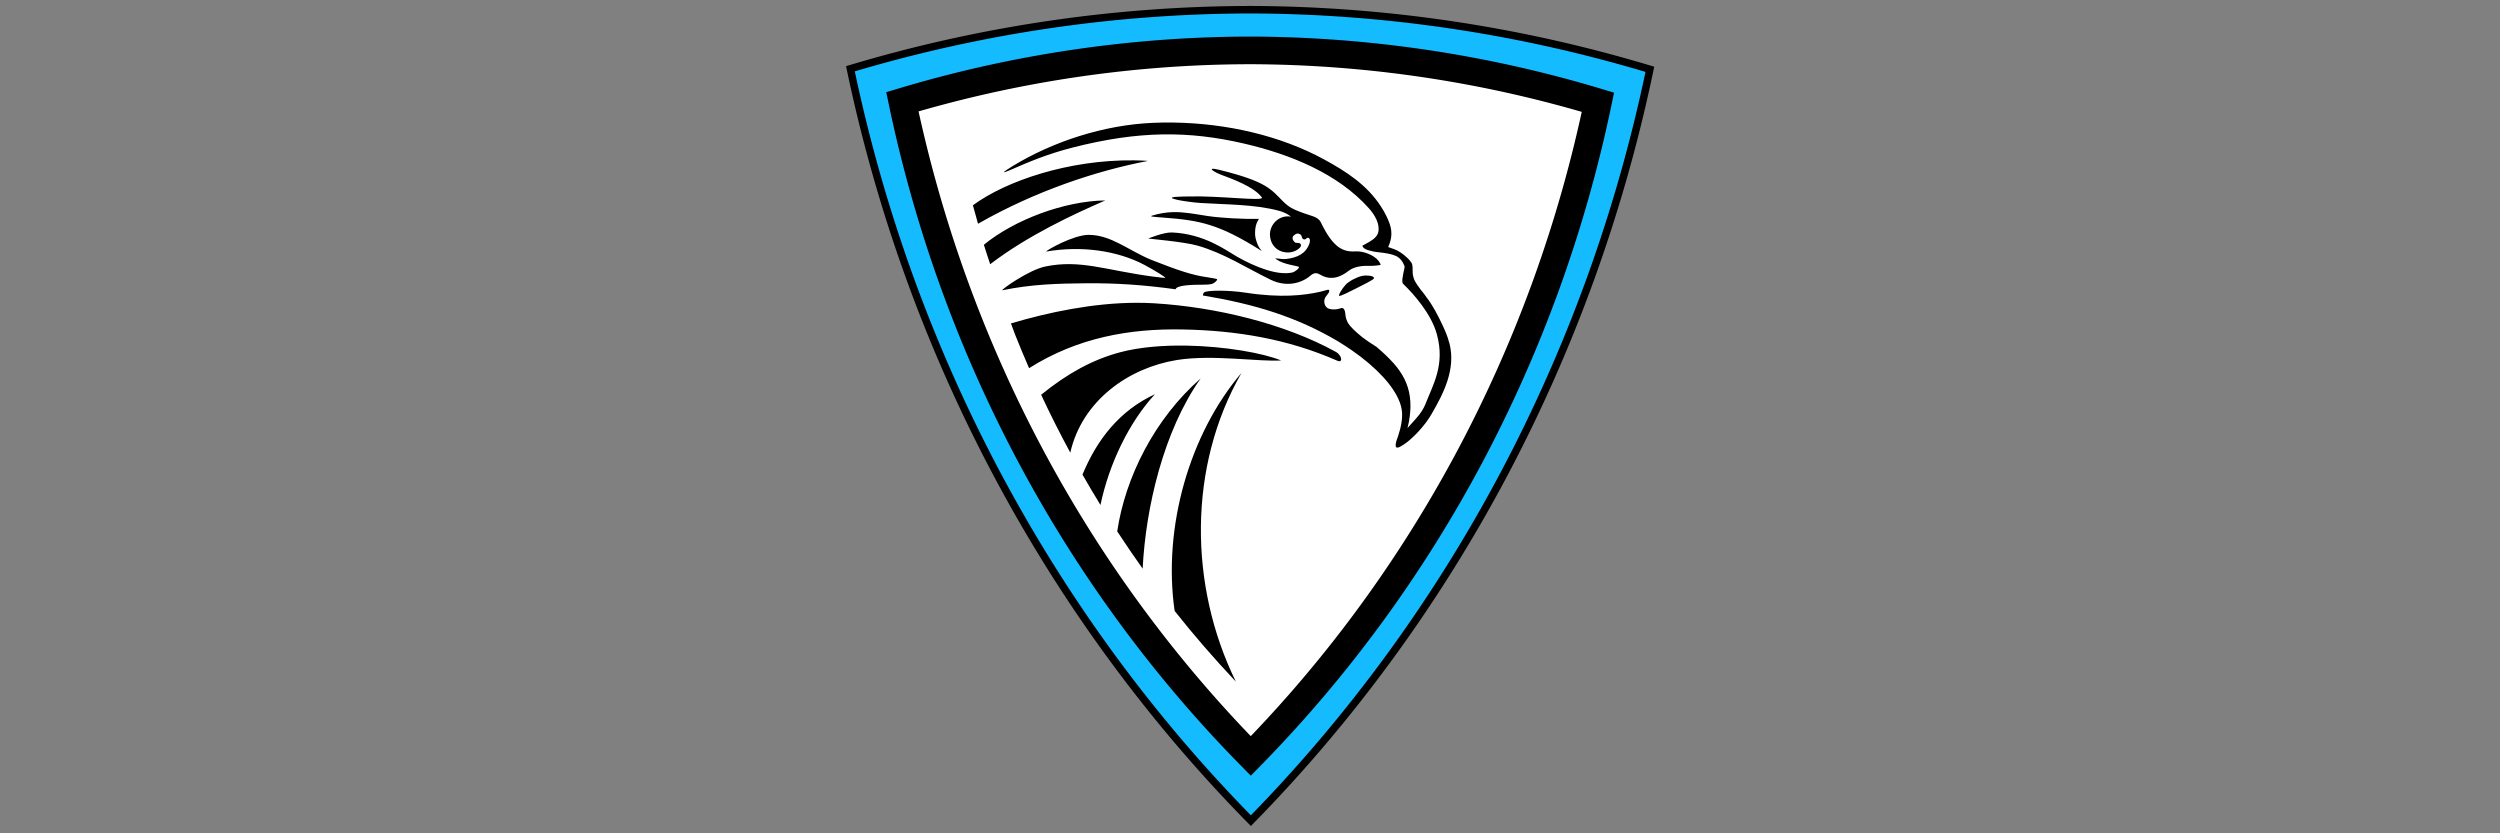
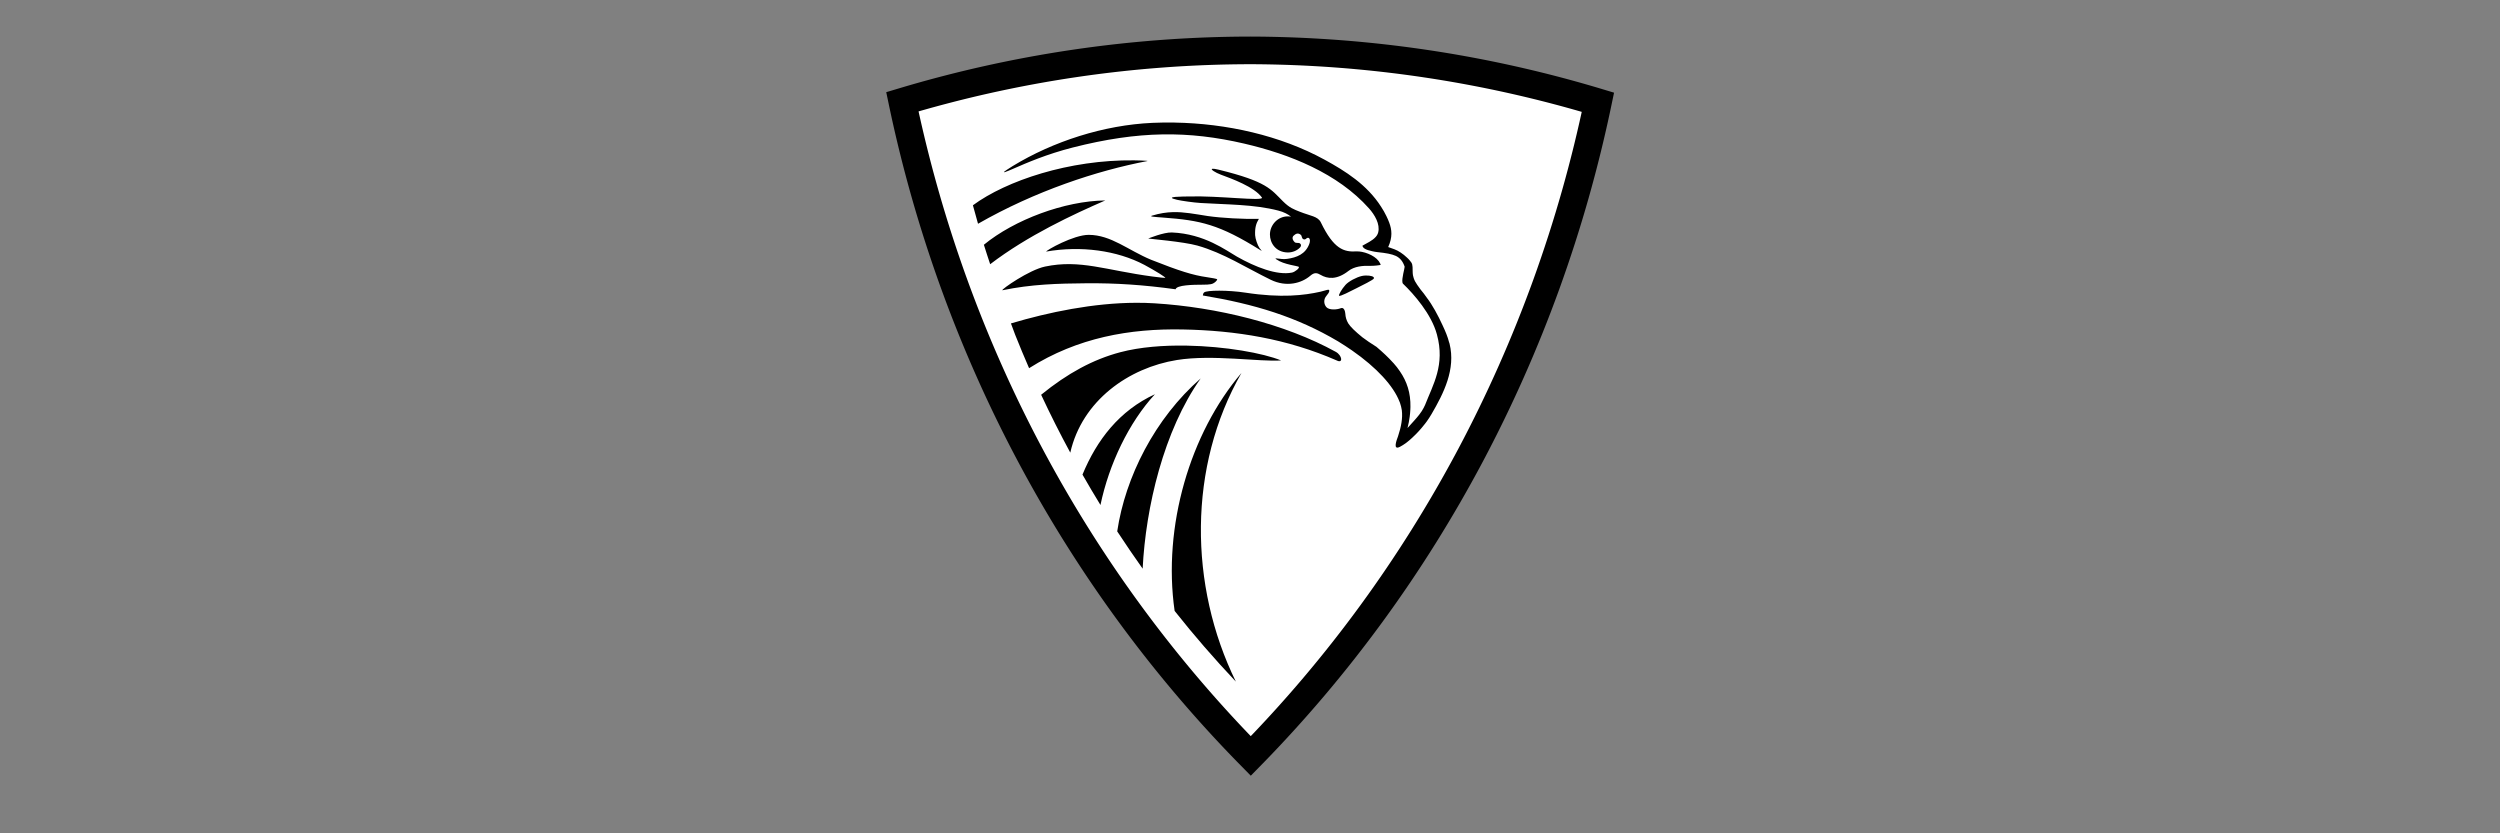
<svg xmlns="http://www.w3.org/2000/svg" width="360" height="120" viewBox="0 0 360 120" id="svglogo" version="1.1">
  <rect x="0" y="0" width="360" height="120" fill="#808080" stroke="none" />
  <defs id="defs4176" />
  <g id="layer1" transform="translate(-464.662,-131.412)" />
  <g style="display:inline" transform="matrix(1.521,0,0,1.521,355.088,-737.864)" id="logo">
-     <path style="color:#000000;display:inline;overflow:visible;visibility:visible;opacity:1;fill:#15bbff;fill-opacity:1;fill-rule:nonzero;stroke:#000000;stroke-width:0.709;stroke-linecap:round;stroke-linejoin:miter;stroke-miterlimit:4;stroke-dasharray:none;stroke-dashoffset:0;stroke-opacity:1;marker:none;enable-background:accumulate" d="m -115.092,486.037 a 136.894,141.825 0 0 0 -37.851,5.591 136.894,141.825 0 0 0 37.911,71.185 136.894,141.825 0 0 0 37.775,-71.133 136.894,141.825 0 0 0 -37.835,-5.644 z" id="outerborder" />
-     <path id="innerborder" d="m -115.093,489.888 a 119.11,123.4 0 0 0 -32.933,4.865 119.11,123.4 0 0 0 32.986,61.937 119.11,123.4 0 0 0 32.867,-61.892 119.11,123.4 0 0 0 -32.92,-4.91 z" style="color:#000000;display:inline;overflow:visible;visibility:visible;opacity:1;fill:#ffffff;fill-opacity:1;fill-rule:nonzero;stroke:#000000;stroke-width:2.617;stroke-linecap:round;stroke-linejoin:miter;stroke-miterlimit:4;stroke-dasharray:none;stroke-dashoffset:0;stroke-opacity:1;marker:none;enable-background:accumulate" />
+     <path id="innerborder" d="m -115.093,489.888 a 119.11,123.4 0 0 0 -32.933,4.865 119.11,123.4 0 0 0 32.986,61.937 119.11,123.4 0 0 0 32.867,-61.892 119.11,123.4 0 0 0 -32.92,-4.91 " style="color:#000000;display:inline;overflow:visible;visibility:visible;opacity:1;fill:#ffffff;fill-opacity:1;fill-rule:nonzero;stroke:#000000;stroke-width:2.617;stroke-linecap:round;stroke-linejoin:miter;stroke-miterlimit:4;stroke-dasharray:none;stroke-dashoffset:0;stroke-opacity:1;marker:none;enable-background:accumulate" />
    <path id="eagle" transform="translate(-282.22,411.536)" d="m 159.963,85.184 c -0.703,-0.012 -1.402,-0.002 -2.096,0.029 -4.614,0.207 -9.401,1.757 -13.238,4.096 -0.359,0.229 -0.865,0.54 -0.812,0.574 0.011,0.007 0.045,0.003 0.105,-0.016 0.122,-0.036 0.354,-0.128 0.744,-0.299 1.286,-0.563 3.192,-1.393 5.668,-2.023 6.246,-1.59 10.952,-1.591 16.221,-0.369 4.321,1.003 8.86,2.818 11.812,6.129 0.272,0.304 0.541,0.679 0.717,1.076 0.088,0.198 0.152,0.402 0.182,0.605 9e-5,6.02e-4 -8e-5,0.001 0,0.002 0.015,0.101 0.021,0.202 0.018,0.303 -0.004,0.102 -0.017,0.201 -0.043,0.301 -0.02,0.078 -0.051,0.151 -0.09,0.221 -2.9e-4,5.25e-4 2.9e-4,0.001 0,0.002 -0.038,0.069 -0.086,0.133 -0.139,0.193 -0.319,0.367 -0.869,0.604 -1.262,0.834 0.045,0.238 0.325,0.397 0.912,0.52 0.172,0.041 0.353,0.073 0.533,0.092 0.766,0.081 1.322,0.172 1.727,0.359 0.384,0.191 0.646,0.491 0.826,1.018 0,0.163 -0.288,1.117 -0.209,1.492 0.009,0.053 0.027,0.095 0.055,0.121 1.025,0.981 2.7,2.891 3.207,4.801 0.791,2.891 -0.374,4.754 -1.125,6.686 -0.084,0.183 -0.183,0.374 -0.303,0.564 -0.074,0.117 -0.162,0.229 -0.244,0.344 -0.275,0.357 -0.607,0.705 -1.111,1.266 0.098,-0.374 0.161,-0.729 0.207,-1.074 0.034,-0.232 0.048,-0.451 0.06,-0.668 0.004,-0.083 0.009,-0.167 0.01,-0.248 0.026,-1.332 -0.332,-2.415 -1,-3.383 -0.001,-0.002 -0.003,-0.004 -0.004,-0.006 -0.176,-0.262 -0.37,-0.509 -0.578,-0.742 -0.004,-0.005 -0.009,-0.011 -0.014,-0.016 -0.011,-0.012 -0.024,-0.023 -0.035,-0.035 -0.456,-0.512 -0.988,-1.006 -1.582,-1.512 -0.553,-0.342 -0.973,-0.636 -1.34,-0.91 -0.698,-0.57 -1.115,-0.977 -1.33,-1.307 -0.191,-0.318 -0.262,-0.612 -0.281,-0.912 -0.015,-0.229 -0.119,-0.662 -0.441,-0.529 -0.348,0.143 -1.092,0.196 -1.357,-0.107 -0.239,-0.273 -0.292,-0.738 0.025,-1.09 0.272,-0.302 0.336,-0.562 0.145,-0.555 -0.1,0.004 -0.485,0.132 -0.73,0.188 -1.517,0.343 -3.713,0.611 -7.096,0.09 -1.635,-0.252 -3.677,-0.239 -3.916,-0.021 -0.076,0.07 -0.108,0.159 -0.121,0.287 4.871,0.809 8.861,2.012 12.807,4.346 0.469,0.287 0.902,0.571 1.312,0.854 2.347,1.631 3.935,3.373 4.502,4.857 0.011,0.031 0.03,0.065 0.041,0.096 0.084,0.245 0.144,0.485 0.178,0.719 0.092,0.752 -0.063,1.566 -0.359,2.459 -0.117,0.317 -0.534,1.367 0.18,0.996 0.182,-0.094 0.36,-0.209 0.537,-0.334 0.04,-0.029 0.079,-0.06 0.121,-0.092 0.172,-0.128 0.331,-0.274 0.494,-0.422 0.123,-0.111 0.24,-0.227 0.369,-0.357 0.184,-0.188 0.353,-0.37 0.516,-0.564 0.118,-0.139 0.232,-0.274 0.348,-0.428 0.053,-0.071 0.105,-0.136 0.154,-0.205 0.157,-0.221 0.31,-0.451 0.453,-0.697 1.148,-1.969 2.305,-4.248 1.705,-6.666 -0.01,-0.04 -0.035,-0.097 -0.047,-0.139 -0.127,-0.505 -0.347,-1.035 -0.596,-1.562 -0.444,-0.98 -1.006,-2.001 -1.502,-2.639 -0.179,-0.273 -0.392,-0.529 -0.6,-0.787 -0.24,-0.322 -0.424,-0.588 -0.531,-0.789 -0.012,-0.024 -0.022,-0.05 -0.033,-0.074 -0.05,-0.101 -0.078,-0.192 -0.104,-0.283 -0.019,-0.068 -0.04,-0.135 -0.053,-0.207 -0.019,-0.132 -0.029,-0.264 -0.029,-0.432 0,-0.538 -0.016,-0.682 -0.277,-0.969 -0.079,-0.096 -0.17,-0.19 -0.283,-0.289 -0.336,-0.327 -0.805,-0.635 -1.16,-0.764 l -0.594,-0.213 c 0.426,-0.945 0.347,-1.638 0.1,-2.305 -0.079,-0.219 -0.174,-0.428 -0.273,-0.631 -0.144,-0.302 -0.312,-0.593 -0.496,-0.875 -1.34,-2.098 -3.387,-3.383 -5.361,-4.463 -4.193,-2.293 -9.273,-3.428 -14.193,-3.51 z m -3.832,3.578 c -6.126,-0.073 -12.084,1.916 -15.258,4.254 0.153,0.586 0.322,1.167 0.484,1.75 5.425,-3.106 11.263,-5.028 16.041,-5.939 l -0.031,-0.02 c -0.413,-0.024 -0.824,-0.04 -1.236,-0.045 z m 7.428,0.795 c -0.277,0.031 0.284,0.373 0.789,0.561 0.987,0.367 3.194,1.156 3.898,2.18 0.044,0.35 -4.065,-0.201 -6.943,-0.117 -0.426,0.012 -2.527,-0.011 -1.104,0.316 0.434,0.1 1.554,0.26 2.242,0.303 2.456,0.153 5.046,0.122 7.348,0.719 0.533,0.138 0.915,0.344 1.205,0.578 -0.102,-0.02 -0.207,-0.032 -0.311,-0.031 -0.97,0.006 -1.684,0.831 -1.689,1.709 -0.005,0.814 0.558,1.693 1.689,1.709 0.417,0.006 0.869,-0.16 1.166,-0.479 0.13,-0.139 0.107,-0.307 -0.025,-0.385 -0.139,-0.081 -0.371,0.006 -0.49,-0.113 -0.244,-0.245 -0.244,-0.48 -0.092,-0.619 0.189,-0.173 0.406,-0.296 0.672,-0.076 0.128,0.106 0.064,0.348 0.262,0.424 0.081,0.031 0.181,0.004 0.219,-0.035 0.264,-0.269 0.506,-0.005 0.324,0.479 -0.363,0.963 -1.183,1.283 -2.1,1.412 -0.648,0.091 -1.351,-0.19 -1.004,0.051 0.36,0.25 0.826,0.397 1.334,0.514 0.259,0.059 0.743,0.151 0.775,0.184 0.113,0.115 -0.364,0.49 -0.639,0.547 -1.411,0.291 -3.486,-0.527 -5.217,-1.512 -1.003,-0.57 -3.068,-2.157 -6.154,-2.285 -0.771,-0.032 -2.244,0.574 -2.244,0.574 0.044,0.022 3.342,0.297 4.652,0.666 2.479,0.698 4.652,2.123 6.947,3.238 1.497,0.728 2.924,0.332 3.766,-0.396 0.37,-0.32 0.634,-0.259 0.953,-0.07 0.641,0.379 1.524,0.502 2.643,-0.371 0.549,-0.429 1.339,-0.507 2.035,-0.48 0.337,0.013 1.018,-0.064 1.018,-0.102 0,-0.027 -0.11,-0.242 -0.189,-0.348 -0.453,-0.603 -1.51,-0.953 -2.111,-0.918 -1.196,0.069 -2.15,-0.221 -3.371,-2.75 -0.28,-0.579 -0.991,-0.606 -1.977,-1.002 -0.588,-0.236 -0.973,-0.358 -1.623,-1.006 -1.127,-1.122 -1.505,-1.859 -6.064,-2.977 -0.312,-0.076 -0.497,-0.1 -0.59,-0.09 z m -10.156,3.002 c -3.844,0.042 -8.613,1.828 -11.492,4.195 0.186,0.619 0.399,1.227 0.596,1.842 3.572,-2.729 7.888,-4.727 10.896,-6.037 z m 6.422,1.105 c -0.619,0.015 -1.26,0.11 -1.992,0.332 -0.278,0.087 0.134,0.116 1.051,0.184 3.505,0.258 5.302,0.627 9.273,3.125 0.145,0.091 -0.021,-0.062 -0.156,-0.248 -0.175,-0.242 -0.397,-0.887 -0.41,-1.213 -0.029,-0.698 0.092,-1.115 0.357,-1.543 -1.473,0.034 -3.534,-0.076 -4.848,-0.268 -1.266,-0.198 -2.243,-0.394 -3.275,-0.369 z m -7.984,2.152 c -1.444,-0.004 -4.034,1.469 -4.033,1.584 3.282,-0.572 6.699,-0.115 9.299,1.258 1.069,0.576 2.039,1.181 1.979,1.232 -0.019,0.015 -0.555,-0.042 -1.195,-0.127 -4.446,-0.59 -6.85,-1.646 -10.188,-0.945 -1.51,0.317 -4.139,2.153 -4.047,2.246 2.74,-0.574 5.287,-0.642 7.943,-0.664 2.828,-0.023 5.394,0.149 8.463,0.568 0.094,-0.399 1.624,-0.434 2.578,-0.434 0.681,0 0.927,-0.048 1.143,-0.225 0.151,-0.124 0.245,-0.256 0.209,-0.293 -0.036,-0.037 -0.476,-0.125 -0.977,-0.195 -1.3,-0.183 -2.581,-0.581 -5.27,-1.646 -2.175,-0.9 -3.785,-2.353 -5.904,-2.359 z m 26.242,3.85 c -0.136,0.003 -0.268,0.016 -0.377,0.041 -0.537,0.124 -1.267,0.518 -1.559,0.846 -0.36,0.403 -0.66,0.939 -0.609,1.023 0.072,0.119 1.1,-0.437 1.631,-0.697 0.568,-0.279 1.603,-0.801 1.66,-0.924 0.095,-0.205 -0.339,-0.297 -0.746,-0.289 z m -21.748,2.582 c -4.054,0.013 -8.261,0.883 -11.861,1.953 0.138,0.36 0.262,0.726 0.404,1.084 0.42,1.059 0.861,2.111 1.314,3.154 4.612,-2.917 9.56,-3.759 14.525,-3.666 5.085,0.095 9.899,0.883 14.604,2.936 0.616,0.316 0.518,-0.48 -0.092,-0.816 -4.799,-2.646 -11.255,-4.234 -17.168,-4.596 -0.571,-0.035 -1.147,-0.051 -1.727,-0.049 z m 4.777,4.055 c -2.196,-0.039 -4.422,0.132 -6.285,0.625 -2.587,0.685 -5,1.999 -7.494,4.027 0.866,1.856 1.788,3.683 2.76,5.48 1.118,-4.923 5.525,-8.037 10.102,-8.771 3.357,-0.539 7.843,0.19 9.855,0.041 -1.697,-0.693 -5.277,-1.337 -8.938,-1.402 z m 5.189,2.586 c -4.87,5.7 -7.477,14.546 -6.33,22.531 1.832,2.313 3.767,4.545 5.797,6.693 -4.458,-9.088 -4.544,-20.372 0.533,-29.225 z m -3.859,0.516 c -4.336,3.787 -7.14,9.332 -7.906,14.484 0.83,1.257 1.651,2.473 2.408,3.531 0.288,-5.797 1.991,-13.071 5.498,-18.016 z m -4.334,1.498 c -3.365,1.555 -5.494,4.31 -6.861,7.611 0.553,0.968 1.12,1.927 1.703,2.877 0.807,-3.864 2.688,-7.81 5.158,-10.488 z" style="fill:#000000;stroke:none;stroke-width:0;stroke-linecap:round;stroke-linejoin:miter;stroke-miterlimit:0;stroke-dasharray:none;stroke-opacity:1" />
  </g>
</svg>